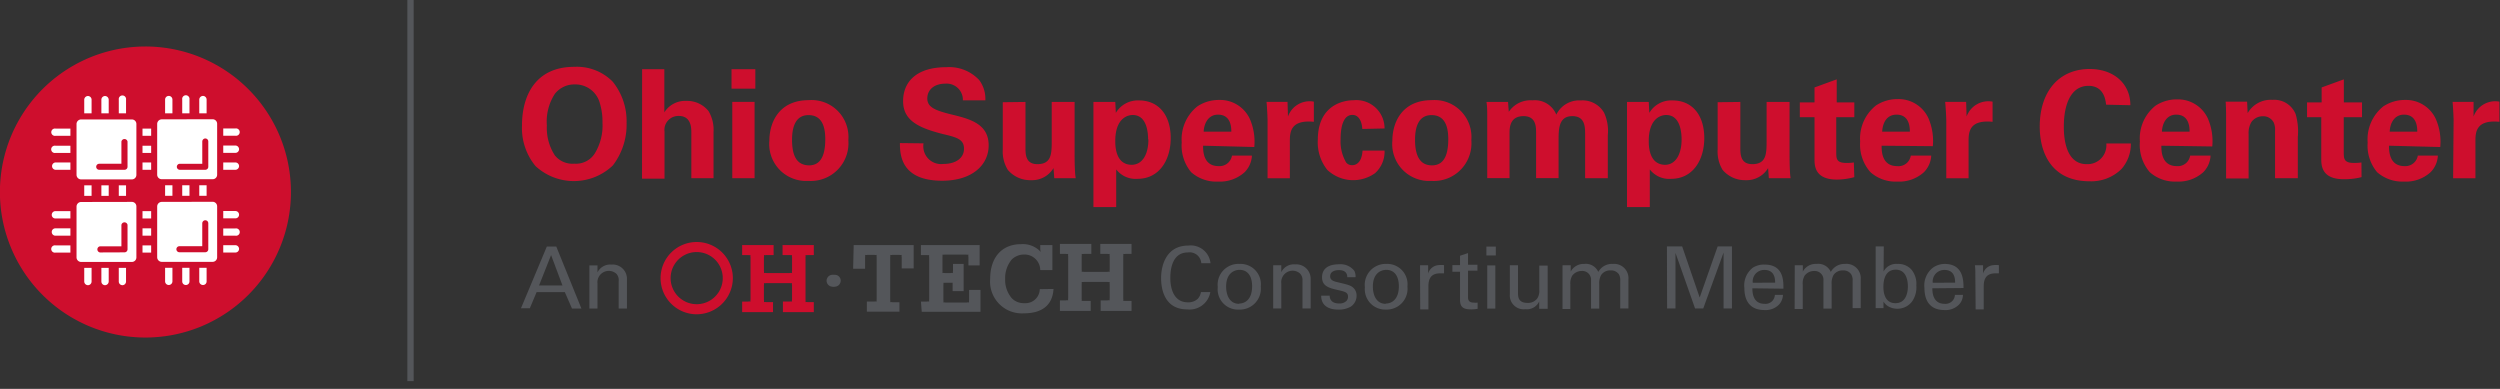
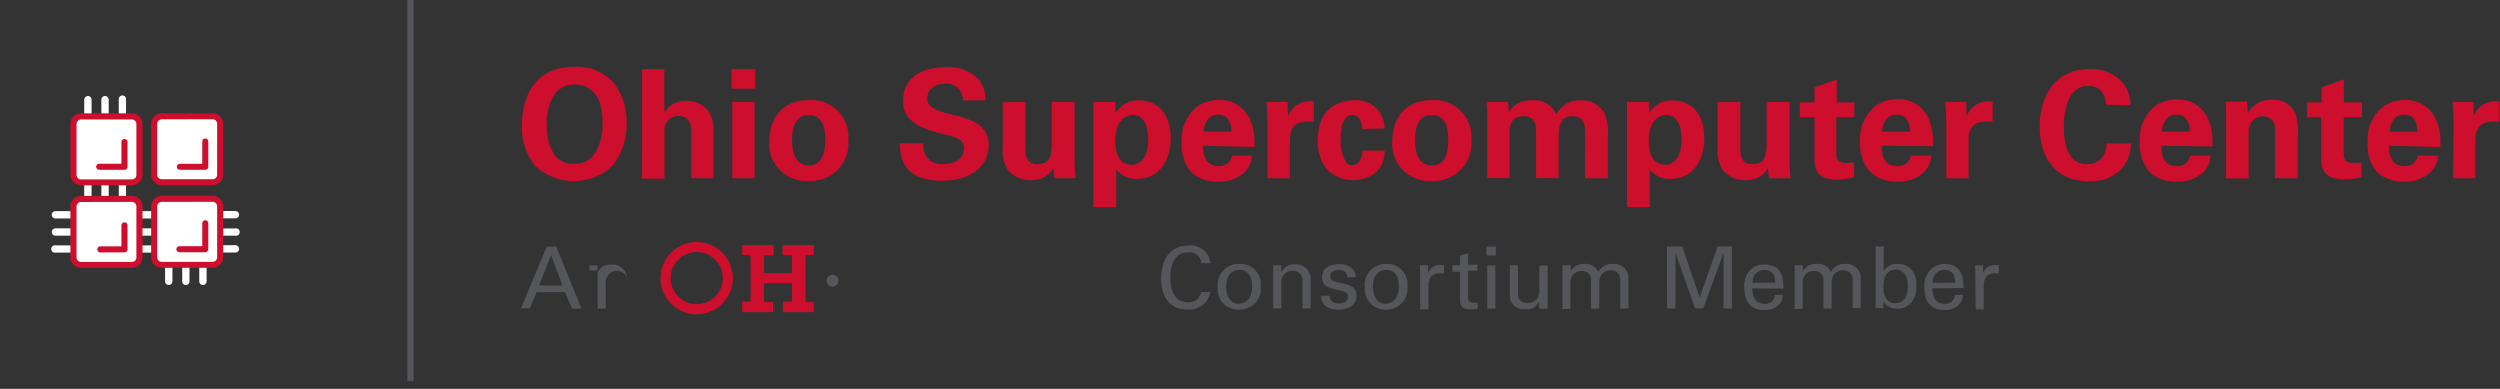
<svg xmlns="http://www.w3.org/2000/svg" fill="none" viewBox="0 0 180 28">
  <rect x="0" y="0" width="180" height="28" fill="#333333" stroke="none" />
  <g clip-path="url(#a)">
-     <path d="M20.947 13.716a10.477 10.477 0 1 1-20.953.014 10.477 10.477 0 0 1 20.953-.014" fill="#CE0E2D" />
    <path d="M8.817 16a.265.265 0 0 1-.264-.264v-8.56a.264.264 0 1 1 .522 0v8.56a.264.264 0 0 1-.258.264ZM6.33 16a.272.272 0 0 1-.265-.264v-8.56a.271.271 0 0 1 .265-.263.264.264 0 0 1 .264.264v8.56A.264.264 0 0 1 6.33 16ZM7.563 16a.264.264 0 0 1-.264-.264v-8.56a.264.264 0 0 1 .264-.263.271.271 0 0 1 .264.264v8.56a.271.271 0 0 1-.264.263Z" fill="#fff" />
-     <path d="M12.883 12.225H3.99a.265.265 0 0 1 0-.528h8.892a.264.264 0 1 1 0 .528ZM12.883 9.78H3.992a.264.264 0 1 1 0-.523h8.89a.264.264 0 1 1 0 .522ZM12.883 11.012H3.992a.264.264 0 1 1 0-.521h8.89a.264.264 0 1 1 0 .521ZM14.611 15.993a.27.27 0 0 1-.264-.264V7.17a.271.271 0 0 1 .264-.264.264.264 0 0 1 .265.264v8.56a.265.265 0 0 1-.264.263Z" fill="#fff" />
-     <path d="M13.384 15.986a.257.257 0 0 1-.264-.264V7.17a.265.265 0 1 1 .522 0v8.552a.258.258 0 0 1-.258.264ZM12.151 15.993a.27.27 0 0 1-.264-.264v-8.56a.264.264 0 1 1 .528 0v8.56a.271.271 0 0 1-.264.264Z" fill="#fff" />
-     <path d="M16.949 12.226h-5.815a.271.271 0 0 1-.264-.265.265.265 0 0 1 .264-.264h5.815a.264.264 0 0 1 .264.264.271.271 0 0 1-.264.265ZM16.95 9.772h-5.815a.264.264 0 1 1 0-.522h5.814a.265.265 0 1 1 0 .522ZM16.949 11.006h-5.815a.264.264 0 1 1 0-.529h5.815a.27.27 0 0 1 .264.264.264.264 0 0 1-.264.265ZM8.817 20.534a.265.265 0 0 1-.265-.264v-5.578a.264.264 0 0 1 .522 0v5.578a.264.264 0 0 1-.257.264ZM6.33 20.534a.271.271 0 0 1-.265-.264v-5.578a.264.264 0 0 1 .265-.257.256.256 0 0 1 .264.257v5.578a.264.264 0 0 1-.264.264ZM7.563 20.534a.264.264 0 0 1-.264-.264v-5.578a.258.258 0 0 1 .264-.257.264.264 0 0 1 .264.257v5.578a.271.271 0 0 1-.264.264Z" fill="#fff" />
    <path d="M12.883 18.189H3.992a.264.264 0 1 1 0-.522h8.89a.264.264 0 1 1 0 .522ZM12.883 15.73H3.99a.259.259 0 0 1-.264-.265.264.264 0 0 1 .264-.264h8.892a.271.271 0 0 1 .264.264.265.265 0 0 1-.264.264ZM12.883 16.97H3.99a.264.264 0 0 1-.264-.265.258.258 0 0 1 .264-.264h8.892a.264.264 0 0 1 .264.264.27.27 0 0 1-.264.264ZM14.611 20.52a.265.265 0 0 1-.264-.257v-5.578a.27.27 0 0 1 .264-.264.264.264 0 0 1 .265.264v5.578a.257.257 0 0 1-.264.257Z" fill="#fff" />
    <path d="M13.384 20.52a.256.256 0 0 1-.244-.157.26.26 0 0 1-.02-.1v-5.578a.264.264 0 1 1 .522 0v5.578a.257.257 0 0 1-.258.257ZM12.151 20.52a.264.264 0 0 1-.264-.257v-5.578a.264.264 0 1 1 .528 0v5.578a.264.264 0 0 1-.264.257Z" fill="#fff" />
    <path d="M16.949 18.182h-5.815a.264.264 0 0 1-.264-.264.27.27 0 0 1 .264-.264h5.815a.27.27 0 0 1 .264.264.264.264 0 0 1-.264.264ZM16.949 15.722h-5.815a.264.264 0 1 1 0-.528h5.815a.264.264 0 1 1 0 .528ZM16.95 16.97h-5.815a.264.264 0 1 1 0-.522h5.814a.265.265 0 1 1 0 .521ZM9.488 8.376H5.835a.549.549 0 0 0-.549.55v3.652c0 .303.246.549.55.549h3.652a.549.549 0 0 0 .549-.55V8.926a.549.549 0 0 0-.55-.549Z" fill="#fff" />
    <path d="M9.495 13.344h-3.66a.773.773 0 0 1-.766-.766v-3.66a.766.766 0 0 1 .76-.759h3.666a.766.766 0 0 1 .765.76v3.659a.773.773 0 0 1-.765.766ZM5.835 8.6a.332.332 0 0 0-.325.325v3.66a.332.332 0 0 0 .325.332h3.66a.327.327 0 0 0 .325-.332v-3.66a.325.325 0 0 0-.325-.325h-3.66Z" fill="#CE0E2D" />
    <path d="M8.966 12.225H7.143a.217.217 0 1 1 0-.434h1.599v-1.599a.224.224 0 0 1 .44 0v1.816a.217.217 0 0 1-.216.217Z" fill="#CE0E2D" />
    <path d="M15.309 8.37h-3.653a.549.549 0 0 0-.55.548v3.653c0 .303.247.549.55.549h3.653a.549.549 0 0 0 .549-.549V8.918a.549.549 0 0 0-.55-.549Z" fill="#fff" />
    <path d="M15.309 13.337h-3.66a.773.773 0 0 1-.766-.766V8.918a.766.766 0 0 1 .766-.759h3.66a.766.766 0 0 1 .765.766v3.653a.773.773 0 0 1-.765.759Zm-3.66-4.744a.332.332 0 0 0-.332.332v3.653a.325.325 0 0 0 .332.325h3.66a.32.32 0 0 0 .325-.325v-3.66a.326.326 0 0 0-.325-.332l-3.66.007Z" fill="#CE0E2D" />
    <path d="M14.78 12.225h-1.816a.217.217 0 1 1 0-.433h1.6v-1.6a.224.224 0 0 1 .216-.223.217.217 0 0 1 .217.223v1.817a.217.217 0 0 1-.217.216Z" fill="#CE0E2D" />
    <path d="M9.488 14.32H5.835a.549.549 0 0 0-.549.548v3.653c0 .303.246.549.55.549h3.652a.549.549 0 0 0 .549-.549v-3.653a.549.549 0 0 0-.55-.549Z" fill="#fff" />
    <path d="M9.495 19.287h-3.66a.766.766 0 0 1-.766-.766v-3.653a.773.773 0 0 1 .766-.766h3.66a.773.773 0 0 1 .765.766v3.653a.766.766 0 0 1-.765.766Zm-3.66-4.744a.332.332 0 0 0-.325.332v3.653a.332.332 0 0 0 .325.332h3.66a.325.325 0 0 0 .325-.332v-3.66a.325.325 0 0 0-.325-.332l-3.66.007Z" fill="#CE0E2D" />
    <path d="M7.197 18.176a.223.223 0 0 1 0-.44h1.545V16.19a.224.224 0 0 1 .44 0v1.762a.217.217 0 0 1-.216.217l-1.769.007Z" fill="#CE0E2D" />
    <path d="M15.309 14.313h-3.653a.549.549 0 0 0-.55.549v3.652c0 .304.247.55.55.55h3.653a.549.549 0 0 0 .549-.55v-3.652a.549.549 0 0 0-.55-.55Z" fill="#fff" />
    <path d="M15.309 19.28h-3.66a.766.766 0 0 1-.766-.766v-3.652a.773.773 0 0 1 .766-.766h3.66a.772.772 0 0 1 .765.765v3.653a.766.766 0 0 1-.765.766Zm-3.66-4.744a.332.332 0 0 0-.332.332v3.653a.332.332 0 0 0 .332.332h3.66a.327.327 0 0 0 .325-.332v-3.66a.326.326 0 0 0-.325-.332l-3.66.007Z" fill="#CE0E2D" />
    <path d="M14.78 18.162h-1.863a.217.217 0 1 1 0-.434h1.646v-1.653a.224.224 0 0 1 .217-.217.217.217 0 0 1 .217.217v1.87a.217.217 0 0 1-.217.217Z" fill="#CE0E2D" />
-     <path d="M29.784 0h-.454v27.44h.454V0ZM39.373 17.748h.678l1.81 4.466h-.678l-.515-1.179h-2.033l-.488 1.16h-.637l1.863-4.447Zm-.562 2.806h1.687l-.82-2.189-.867 2.19ZM42.437 19.47v-.36h.583v.502a1.016 1.016 0 0 1 .996-.562 1.03 1.03 0 0 1 1.125 1.057v2.108h-.596v-1.972a.678.678 0 0 0-.163-.529.82.82 0 0 0-1.362.712v1.789h-.583V19.47Z" fill="#54565A" />
+     <path d="M29.784 0h-.454v27.44h.454V0ZM39.373 17.748h.678l1.81 4.466h-.678l-.515-1.179h-2.033l-.488 1.16h-.637l1.863-4.447Zm-.562 2.806h1.687l-.82-2.189-.867 2.19ZM42.437 19.47v-.36h.583v.502a1.016 1.016 0 0 1 .996-.562 1.03 1.03 0 0 1 1.125 1.057v2.108v-1.972a.678.678 0 0 0-.163-.529.82.82 0 0 0-1.362.712v1.789h-.583V19.47Z" fill="#54565A" />
    <path d="M41.346 4.812a3.626 3.626 0 0 1 2.765 1.064 4.52 4.52 0 0 1 1.003 2.961 4.825 4.825 0 0 1-.99 3.077 4.066 4.066 0 0 1-5.57.04 4.296 4.296 0 0 1-.97-2.934c0-2.094.943-4.208 3.762-4.208Zm-1.423 6.343a1.627 1.627 0 0 0 1.423.63 1.607 1.607 0 0 0 1.47-.725c.41-.666.606-1.442.563-2.223a4.513 4.513 0 0 0-.19-1.403 1.816 1.816 0 0 0-1.796-1.355 1.776 1.776 0 0 0-1.443.678 3.66 3.66 0 0 0-.576 2.283 3.612 3.612 0 0 0 .555 2.115h-.006ZM46.232 4.981h1.6v3.11a1.762 1.762 0 0 1 1.585-.826 1.965 1.965 0 0 1 1.6.738c.265.45.39.97.358 1.491v3.335h-1.599v-3.28c0-.319 0-1.2-.901-1.2a1.003 1.003 0 0 0-1.03 1.125v3.388h-1.62l.007-7.881ZM52.67 4.981h1.714v1.403H52.67V4.98Zm.054 2.352h1.606v5.496h-1.606V7.333ZM58.233 7.21a2.657 2.657 0 0 1 2.847 2.88 2.712 2.712 0 0 1-2.88 2.935 2.656 2.656 0 0 1-2.806-2.893c0-1.295.678-2.921 2.84-2.921Zm0 4.697c.678 0 1.186-.427 1.186-1.884 0-.725-.142-1.735-1.206-1.735-1.172 0-1.186 1.356-1.186 1.857.02 1.227.434 1.762 1.26 1.762h-.054ZM66.494 10.321a1.282 1.282 0 0 0 1.424 1.484c.914 0 1.49-.433 1.49-1.097 0-.665-.487-.814-1.49-1.05-1.87-.468-2.894-1.024-2.894-2.38 0-1.355.928-2.44 3.11-2.44a2.955 2.955 0 0 1 2.372.93c.31.42.466.934.44 1.456h-1.619a1.166 1.166 0 0 0-1.267-1.2c-.786 0-1.294.428-1.294 1.065s.576.86 1.707 1.145c1.356.325 2.711.678 2.711 2.23 0 1.41-1.18 2.548-3.348 2.548-3.015 0-3.036-1.932-3.043-2.711l1.701.02ZM73.834 7.34v3.273c0 .48 0 1.206.853 1.206 1.037 0 1.037-.773 1.037-1.708V7.34h1.647v3.62c0 1.185.034 1.355.034 1.47.01.134.025.267.047.4h-1.545l-.054-.726a1.802 1.802 0 0 1-1.62.868 2.1 2.1 0 0 1-1.673-.745 2.528 2.528 0 0 1-.36-1.478V7.36l1.634-.02ZM80.3 7.34l.04.786a1.843 1.843 0 0 1 1.667-.895c1.423 0 2.284 1.064 2.284 2.71 0 1.56-.807 2.935-2.392 2.935a1.761 1.761 0 0 1-1.532-.678v2.711h-1.64V7.34H80.3Zm2.364 2.71c0-.678-.162-1.769-1.104-1.769-.522 0-1.26.387-1.26 1.864 0 .332 0 1.721 1.192 1.721.759-.013 1.193-.745 1.193-1.83l-.02.014ZM86.622 10.49c0 .36 0 1.471 1.118 1.471a.908.908 0 0 0 .963-.759h1.436a1.823 1.823 0 0 1-.522 1.193 2.65 2.65 0 0 1-1.924.678 2.71 2.71 0 0 1-1.932-.678 2.982 2.982 0 0 1-.677-2.142 3.023 3.023 0 0 1 1.138-2.602c.459-.3.997-.459 1.545-.454a2.359 2.359 0 0 1 2.216 1.355c.28.64.392 1.34.326 2.033l-3.687-.095Zm2.033-1.01c0-.25 0-1.226-.955-1.226-.678 0-1.003.59-1.037 1.227h1.992ZM91.264 8.688c0-.258-.04-1.05-.075-1.355h1.512l.034 1.057a1.653 1.653 0 0 1 1.863-1.071v1.45c-1.626-.156-1.728.678-1.728 1.356v2.71h-1.606V8.688ZM98.082 9.284c0-.196-.088-1.01-.712-1.01-.759 0-.847 1.152-.847 1.749-.034.59.108 1.177.407 1.687a.549.549 0 0 0 .433.183c.17 0 .678-.074.739-1.05h1.586a2.079 2.079 0 0 1-.678 1.62 2.71 2.71 0 0 1-3.45-.238 3.172 3.172 0 0 1-.677-2.162c0-2.493 1.837-2.846 2.568-2.846a2.034 2.034 0 0 1 2.237 2.033l-1.606.034ZM103.089 7.21a2.659 2.659 0 0 1 2.847 2.88 2.717 2.717 0 0 1-.767 2.13 2.706 2.706 0 0 1-2.114.805 2.655 2.655 0 0 1-2.805-2.893c0-1.295.678-2.921 2.839-2.921Zm0 4.697c.678 0 1.186-.427 1.186-1.884 0-.725-.142-1.735-1.206-1.735-1.172 0-1.186 1.356-1.186 1.857.02 1.227.454 1.762 1.227 1.762h-.021ZM107.081 8.376c0-.352 0-.678-.054-1.037h1.552l.054.712a1.878 1.878 0 0 1 1.701-.827 1.668 1.668 0 0 1 1.721 1.03 1.829 1.829 0 0 1 1.762-1.023 1.789 1.789 0 0 1 1.674.88c.234.507.328 1.066.271 1.62v3.098h-1.633V9.602c0-.59-.081-1.24-.922-1.24-.969 0-.989.9-.989 1.714v2.752h-1.62v-3.26c0-.427 0-1.206-.901-1.206-1.01 0-1.01.867-1.01 1.24v3.226h-1.606V8.375ZM118.71 7.34l.041.786a1.835 1.835 0 0 1 1.674-.895c1.423 0 2.283 1.064 2.283 2.71 0 1.56-.806 2.935-2.392 2.935a1.76 1.76 0 0 1-1.531-.678v2.711h-1.64V7.34h1.565Zm2.365 2.71c0-.678-.163-1.769-1.105-1.769-.521 0-1.26.387-1.26 1.864 0 .332 0 1.721 1.193 1.721.732-.013 1.172-.745 1.172-1.83v.014ZM125.304 7.34v3.273c0 .48 0 1.206.861 1.206 1.03 0 1.03-.773 1.03-1.708V7.34h1.653v3.62c0 1.185.034 1.355.034 1.47.007.134.02.267.041.4h-1.566l-.054-.726a1.8 1.8 0 0 1-1.62.868 2.1 2.1 0 0 1-1.66-.745 2.56 2.56 0 0 1-.352-1.478V7.36l1.633-.02ZM133.511 12.754c-.406.112-.825.17-1.247.176-1.619 0-1.619-1.023-1.619-1.484V8.437h-1.058V7.373h1.058V6.296l1.599-.583v1.66h1.267v1.064h-1.301v2.48c0 .502 0 .814.725.814.182.004.363-.008.542-.034l.034 1.057ZM135.476 10.49c0 .36 0 1.471 1.118 1.471a.895.895 0 0 0 .983-.759h1.471a1.826 1.826 0 0 1-.522 1.193 2.645 2.645 0 0 1-1.925.678 2.71 2.71 0 0 1-1.931-.678 2.988 2.988 0 0 1-.739-2.202 3.032 3.032 0 0 1 1.145-2.603c.459-.3.997-.459 1.545-.454a2.36 2.36 0 0 1 2.217 1.356 4.11 4.11 0 0 1 .325 2.033l-3.687-.034Zm2.033-1.01c0-.25 0-1.226-.955-1.226-.712 0-1.003.59-1.037 1.227h1.992ZM140.132 8.688c0-.258-.047-1.05-.081-1.356h1.511l.034 1.058a1.662 1.662 0 0 1 1.87-1.071v1.45c-1.626-.156-1.728.678-1.728 1.355v2.711h-1.606V8.688ZM151.639 7.536c-.034-.271-.129-1.356-1.267-1.356-1.254 0-1.776 1.308-1.776 2.928 0 .468 0 2.71 1.64 2.71a1.354 1.354 0 0 0 1.417-1.49h1.768a2.71 2.71 0 0 1-.677 1.843 3.093 3.093 0 0 1-2.291.881c-2.711 0-3.592-2-3.592-3.944 0-2.487 1.356-4.14 3.599-4.14 1.714 0 2.927 1.043 2.927 2.608l-1.748-.04ZM155.617 10.49c0 .36 0 1.471 1.118 1.471a.893.893 0 0 0 .955-.759h1.471a1.821 1.821 0 0 1-.522 1.193 2.65 2.65 0 0 1-1.924.677 2.712 2.712 0 0 1-1.932-.677 2.986 2.986 0 0 1-.711-2.203 3.002 3.002 0 0 1 1.125-2.582c.456-.3.992-.458 1.538-.454a2.367 2.367 0 0 1 2.223 1.356 4.11 4.11 0 0 1 .325 2.033l-3.666-.054Zm2.033-1.01c0-.25 0-1.226-.963-1.226-.677 0-.996.59-1.03 1.227h1.993ZM160.279 8.322s0-.623-.033-1.003h1.545l.04.827a1.912 1.912 0 0 1 1.789-.956 1.659 1.659 0 0 1 1.668 1.03c.153.533.205 1.089.155 1.64v2.969h-1.64V9.44a1.35 1.35 0 0 0-.088-.603.845.845 0 0 0-.786-.467.998.998 0 0 0-.833.426 1.527 1.527 0 0 0-.197.834v3.219h-1.62V8.322ZM170.031 12.754a4.964 4.964 0 0 1-1.281.15c-1.619 0-1.619-1.024-1.619-1.485V8.437h-1.024V7.373h1.051V6.296l1.599-.583v1.66h1.308v1.064h-1.315v2.48c0 .502 0 .814.732.814.182.003.363-.008.542-.034l.007 1.057ZM172.01 10.49c0 .36 0 1.471 1.118 1.471a.91.91 0 0 0 .956-.759h1.443a1.825 1.825 0 0 1-.521 1.193 2.639 2.639 0 0 1-1.918.678 2.743 2.743 0 0 1-1.938-.678 2.979 2.979 0 0 1-.678-2.141 3.028 3.028 0 0 1 1.138-2.603c.46-.299.997-.457 1.545-.454a2.36 2.36 0 0 1 2.217 1.356c.281.638.393 1.338.325 2.033l-3.687-.095Zm2.033-1.009c0-.25 0-1.227-.955-1.227-.678 0-1.003.59-1.03 1.227h1.985ZM176.659 8.688c0-.258-.041-1.05-.075-1.355h1.512V8.39a1.652 1.652 0 0 1 1.863-1.071v1.45c-1.626-.156-1.728.678-1.728 1.356v2.71h-1.606l.034-4.147ZM53.435 21.713h.434a.468.468 0 0 1 .17 0 .332.332 0 0 1 0-.163v-3.022a.332.332 0 0 1 0-.163.468.468 0 0 1-.17 0h-.434v-.718H55.7v.718h-.529a.468.468 0 0 1-.169 0 .332.332 0 0 1 0 .163v.97a.318.318 0 0 1 0 .162.468.468 0 0 1 .17 0h1.687a.468.468 0 0 1 .17 0 .318.318 0 0 1 0-.163v-.969a.332.332 0 0 1 0-.163.468.468 0 0 1-.17 0h-.515v-.718h2.25v.718h-.434a.428.428 0 0 1-.163 0 .633.633 0 0 1 0 .163v3.063a.632.632 0 0 1 0 .163.428.428 0 0 1 .163 0h.434v.718H56.37v-.759h.488a.468.468 0 0 1 .17 0 .332.332 0 0 1 0-.163v-1.003a.344.344 0 0 1 0-.162.468.468 0 0 1-.17 0H55.17a.468.468 0 0 1-.169 0 .347.347 0 0 1 0 .162v1.044a.331.331 0 0 1 0 .163.468.468 0 0 1 .17 0h.487v.718h-2.223v-.759Z" fill="#CE0E2D" />
-     <path d="M61.466 17.647h4.317v1.68h-.86v-.813a.412.412 0 0 1 0-.162.416.416 0 0 1-.163 0h-.502a.416.416 0 0 1-.163 0c.011.053.011.109 0 .162v3.084c.01.054.01.109 0 .163a.416.416 0 0 1 .163 0h.502v.677h-2.345v-.725h.542a.428.428 0 0 1 .163 0 .633.633 0 0 1 0-.163v-3.036a.615.615 0 0 1 0-.162.428.428 0 0 1-.163 0h-.508a.428.428 0 0 1-.163 0c.01.053.01.109 0 .162v.834h-.86l.04-1.701ZM66.305 21.713h.44a.426.426 0 0 1 .156 0 .607.607 0 0 1 0-.163v-3.022a.607.607 0 0 1 0-.163.426.426 0 0 1-.155 0h-.44v-.718h4.228v1.464h-.807v-.61a.469.469 0 0 1 0-.17.447.447 0 0 1-.169 0h-1.545a.413.413 0 0 1-.156 0 .677.677 0 0 1 0 .17v.996a.606.606 0 0 1 0 .163.413.413 0 0 1 .156 0h.44a.428.428 0 0 1 .163 0 .412.412 0 0 1 0-.163v-.495h.766v1.959h-.793v-.603h-.502a.632.632 0 0 1-.162 0 .615.615 0 0 1 0 .162v1.091a.677.677 0 0 1 0 .17.412.412 0 0 1 .156 0h1.531a.413.413 0 0 1 .163 0 .677.677 0 0 1 0-.17v-.738h.82v1.579h-4.229l-.06-.739ZM75.853 20.805c-.067 1.152-.806 1.755-2.141 1.755a2.289 2.289 0 0 1-2.42-2.48c0-1.552.848-2.5 2.223-2.5a1.75 1.75 0 0 1 1.43.568.677.677 0 0 1-.047-.264v-.237h.874v1.796h-.874a1.132 1.132 0 0 0-1.16-1.118c-.33-.001-.647.125-.887.352a2.108 2.108 0 0 0-.481 1.41c-.018.51.156 1.008.488 1.396a1.213 1.213 0 0 0 .908.345 1.03 1.03 0 0 0 1.098-1.01l.99-.013ZM76.314 21.627h.434a.413.413 0 0 1 .162 0 .428.428 0 0 1 0-.162v-3.023a.428.428 0 0 1 0-.162.413.413 0 0 1-.162 0h-.434v-.719h2.263v.719h-.535a.444.444 0 0 1-.163 0c.01.053.01.109 0 .162v.97c.011.053.011.108 0 .162a.449.449 0 0 1 .163 0h1.694a.413.413 0 0 1 .163 0 .412.412 0 0 1 0-.163v-.969a.428.428 0 0 1 0-.162.413.413 0 0 1-.163 0h-.515v-.719h2.25v.719h-.44a.413.413 0 0 1-.156 0 .624.624 0 0 1 0 .162v3.063a.623.623 0 0 1 0 .163.417.417 0 0 1 .156 0h.44v.718h-2.223v-.759h.488a.413.413 0 0 1 .163 0 .428.428 0 0 1 0-.162v-1.003a.445.445 0 0 1 0-.163.413.413 0 0 1-.163 0h-1.694a.444.444 0 0 1-.163 0 .45.45 0 0 1 0 .163v1.043c.01.054.01.11 0 .163a.449.449 0 0 1 .163 0h.488v.718h-2.216v-.759ZM60.53 20.209a.434.434 0 0 1-.426.433.434.434 0 0 1-.434-.433.434.434 0 0 1 .736-.302c.08.08.125.188.125.302" fill="#54565A" />
    <path d="M60.375 20.209a.434.434 0 0 1-.427.433.434.434 0 0 1-.434-.433.433.433 0 0 1 .736-.302c.08.08.125.188.125.302" fill="#54565A" />
    <path d="M50.155 22.628a2.602 2.602 0 1 1 2.61-2.602 2.61 2.61 0 0 1-2.61 2.602Zm0-4.48a1.877 1.877 0 1 0 .013 3.754 1.877 1.877 0 0 0-.013-3.754Z" fill="#CE0E2D" />
    <path d="M86.493 18.948a.841.841 0 0 0-.962-.772c-1.078 0-1.268 1.098-1.268 1.843 0 .745.244 1.748 1.26 1.748a.976.976 0 0 0 .726-.264.888.888 0 0 0 .217-.474h.677a1.512 1.512 0 0 1-1.667 1.247c-1.572 0-1.877-1.356-1.877-2.257s.366-2.338 1.959-2.338a1.43 1.43 0 0 1 1.599 1.267h-.664ZM89.252 19.002a1.465 1.465 0 0 1 1.524 1.627 1.51 1.51 0 0 1-1.572 1.66 1.459 1.459 0 0 1-1.525-1.62 1.498 1.498 0 0 1 1.573-1.667Zm-.034 2.853c.44 0 .935-.311.935-1.247 0-.772-.353-1.179-.901-1.179-.373 0-.97.23-.97 1.2 0 .657.272 1.247.936 1.247v-.02ZM91.67 19.456v-.359h.583v.502a.996.996 0 0 1 .99-.563 1.038 1.038 0 0 1 1.125 1.057v2.115h-.59v-1.98a.677.677 0 0 0-.17-.528.8.8 0 0 0-.884-.133.828.828 0 0 0-.47.852v1.789h-.584v-2.752ZM95.736 21.286c0 .23.116.563.678.563a.68.68 0 0 0 .55-.204.462.462 0 0 0 .094-.285c0-.304-.217-.359-.678-.467-.677-.15-1.192-.278-1.192-.928 0-.651.494-.936 1.213-.936a1.255 1.255 0 0 1 1.118.481c.062.14.09.294.081.448h-.596c0-.468-.393-.509-.603-.509-.082 0-.63 0-.63.448 0 .284.277.352.44.4.86.203 1.043.25 1.233.427a.759.759 0 0 1 .23.569.942.942 0 0 1-.42.786c-.281.155-.6.228-.921.21-.63 0-1.213-.258-1.207-1.003h.61ZM99.817 19.002a1.46 1.46 0 0 1 1.453 1.003c.066.201.088.414.065.624a1.495 1.495 0 0 1-.932 1.552 1.505 1.505 0 0 1-.634.108 1.465 1.465 0 0 1-1.498-1.6 1.506 1.506 0 0 1 1.546-1.687Zm-.041 2.853c.44 0 .942-.311.942-1.247 0-.772-.359-1.179-.901-1.179-.373 0-.97.23-.97 1.2 0 .657.272 1.247.929 1.247v-.02ZM102.243 19.734v-.637h.582v.603a.838.838 0 0 1 .746-.61c.133-.016.267-.016.4 0v.59h-.278c-.678 0-.847.407-.847.942v1.654h-.59l-.013-2.542ZM104.573 19.09h.549v-.677l.576-.19v.84h.678v.427h-.678v1.884c0 .156 0 .414.414.414.092.01.185.01.277 0v.447a2.567 2.567 0 0 1-.481.04c-.528 0-.786-.155-.786-.677v-2.033h-.549v-.475ZM107.02 17.755h.677v.637h-.677v-.637Zm.061 1.356h.582v3.11h-.582v-3.11ZM109.297 19.097v2.033c0 .305.068.678.678.678a.813.813 0 0 0 .725-.346 1 1 0 0 0 .129-.576v-1.762h.603V22.235h-.61V21.7a.965.965 0 0 1-.989.562 1 1 0 0 1-1.057-.62.99.99 0 0 1-.068-.43v-2.115h.589ZM112.502 19.517v-.42h.59v.454a1.054 1.054 0 0 1 .969-.549.986.986 0 0 1 1.017.576 1.118 1.118 0 0 1 1.043-.576 1.033 1.033 0 0 1 1.067.673c.052.143.072.295.058.445v2.088h-.589v-1.993a.81.81 0 0 0-.102-.474.676.676 0 0 0-.596-.271.776.776 0 0 0-.678.332 1.273 1.273 0 0 0-.136.678v1.741h-.589v-2.033a.64.64 0 0 0-.183-.495.628.628 0 0 0-.495-.183.85.85 0 0 0-.678.34 1.098 1.098 0 0 0-.135.63v1.768h-.563v-2.73ZM120.019 17.742h1.097l1.261 3.68 1.294-3.68h1.03v4.466h-.603v-4.026l-1.464 4.026h-.589l-1.41-3.999v3.999h-.603l-.013-4.466ZM126.171 20.758c0 .677.251 1.118.888 1.118a.676.676 0 0 0 .732-.644h.582c-.009.25-.102.488-.264.678a1.35 1.35 0 0 1-1.071.413c-.982 0-1.443-.603-1.443-1.586a1.612 1.612 0 0 1 .61-1.464 1.49 1.49 0 0 1 .847-.223c1.396 0 1.355 1.226 1.355 1.735l-2.236-.027Zm1.64-.407c0-.298-.054-.915-.766-.915a.824.824 0 0 0-.812.571.817.817 0 0 0-.035.35l1.613-.006ZM129.221 19.517v-.42h.583v.454a1.05 1.05 0 0 1 .996-.549.982.982 0 0 1 1.017.576 1.123 1.123 0 0 1 1.016-.576 1.031 1.031 0 0 1 1.139 1.098v2.087h-.583v-1.972a.796.796 0 0 0-.109-.474.672.672 0 0 0-.589-.271.784.784 0 0 0-.678.332 1.263 1.263 0 0 0-.135.678v1.741h-.59v-2.033a.625.625 0 0 0-.41-.64.633.633 0 0 0-.268-.037.85.85 0 0 0-.677.338 1.092 1.092 0 0 0-.136.63v1.77h-.583l.007-2.732ZM135.618 19.551a1.025 1.025 0 0 1 1.01-.549 1.275 1.275 0 0 1 .982.393c.271.326.402.744.366 1.166.032.4-.073.8-.298 1.132a1.3 1.3 0 0 1-1.084.535 1.24 1.24 0 0 1-.678-.197.998.998 0 0 1-.305-.318v.474h-.562v-4.445h.583l-.014 1.81Zm.874-.135c-.887 0-.887 1.036-.887 1.233 0 .197 0 1.18.867 1.18.712 0 .895-.678.895-1.207 0-.312-.061-1.206-.875-1.206ZM139.129 20.758c0 .677.258 1.118.895 1.118a.678.678 0 0 0 .731-.644h.577c-.003.25-.097.492-.265.678a1.35 1.35 0 0 1-1.071.413c-.975 0-1.436-.603-1.436-1.586a1.617 1.617 0 0 1 .61-1.464 1.49 1.49 0 0 1 .847-.27c1.355 0 1.355 1.226 1.355 1.734l-2.243.02Zm1.64-.407c0-.298-.047-.915-.766-.915a.834.834 0 0 0-.847.922l1.613-.007ZM142.225 19.734c0-.21 0-.427-.034-.637h.59v.604a.832.832 0 0 1 .739-.61c.132-.016.267-.016.4 0v.59h-.244c-.678 0-.848.406-.848.941v1.654h-.582l-.021-2.542Z" fill="#54565A" />
  </g>
  <defs>
    <clipPath id="a">
      <path fill="#fff" d="M0 0h180v27.439H0z" />
    </clipPath>
  </defs>
</svg>